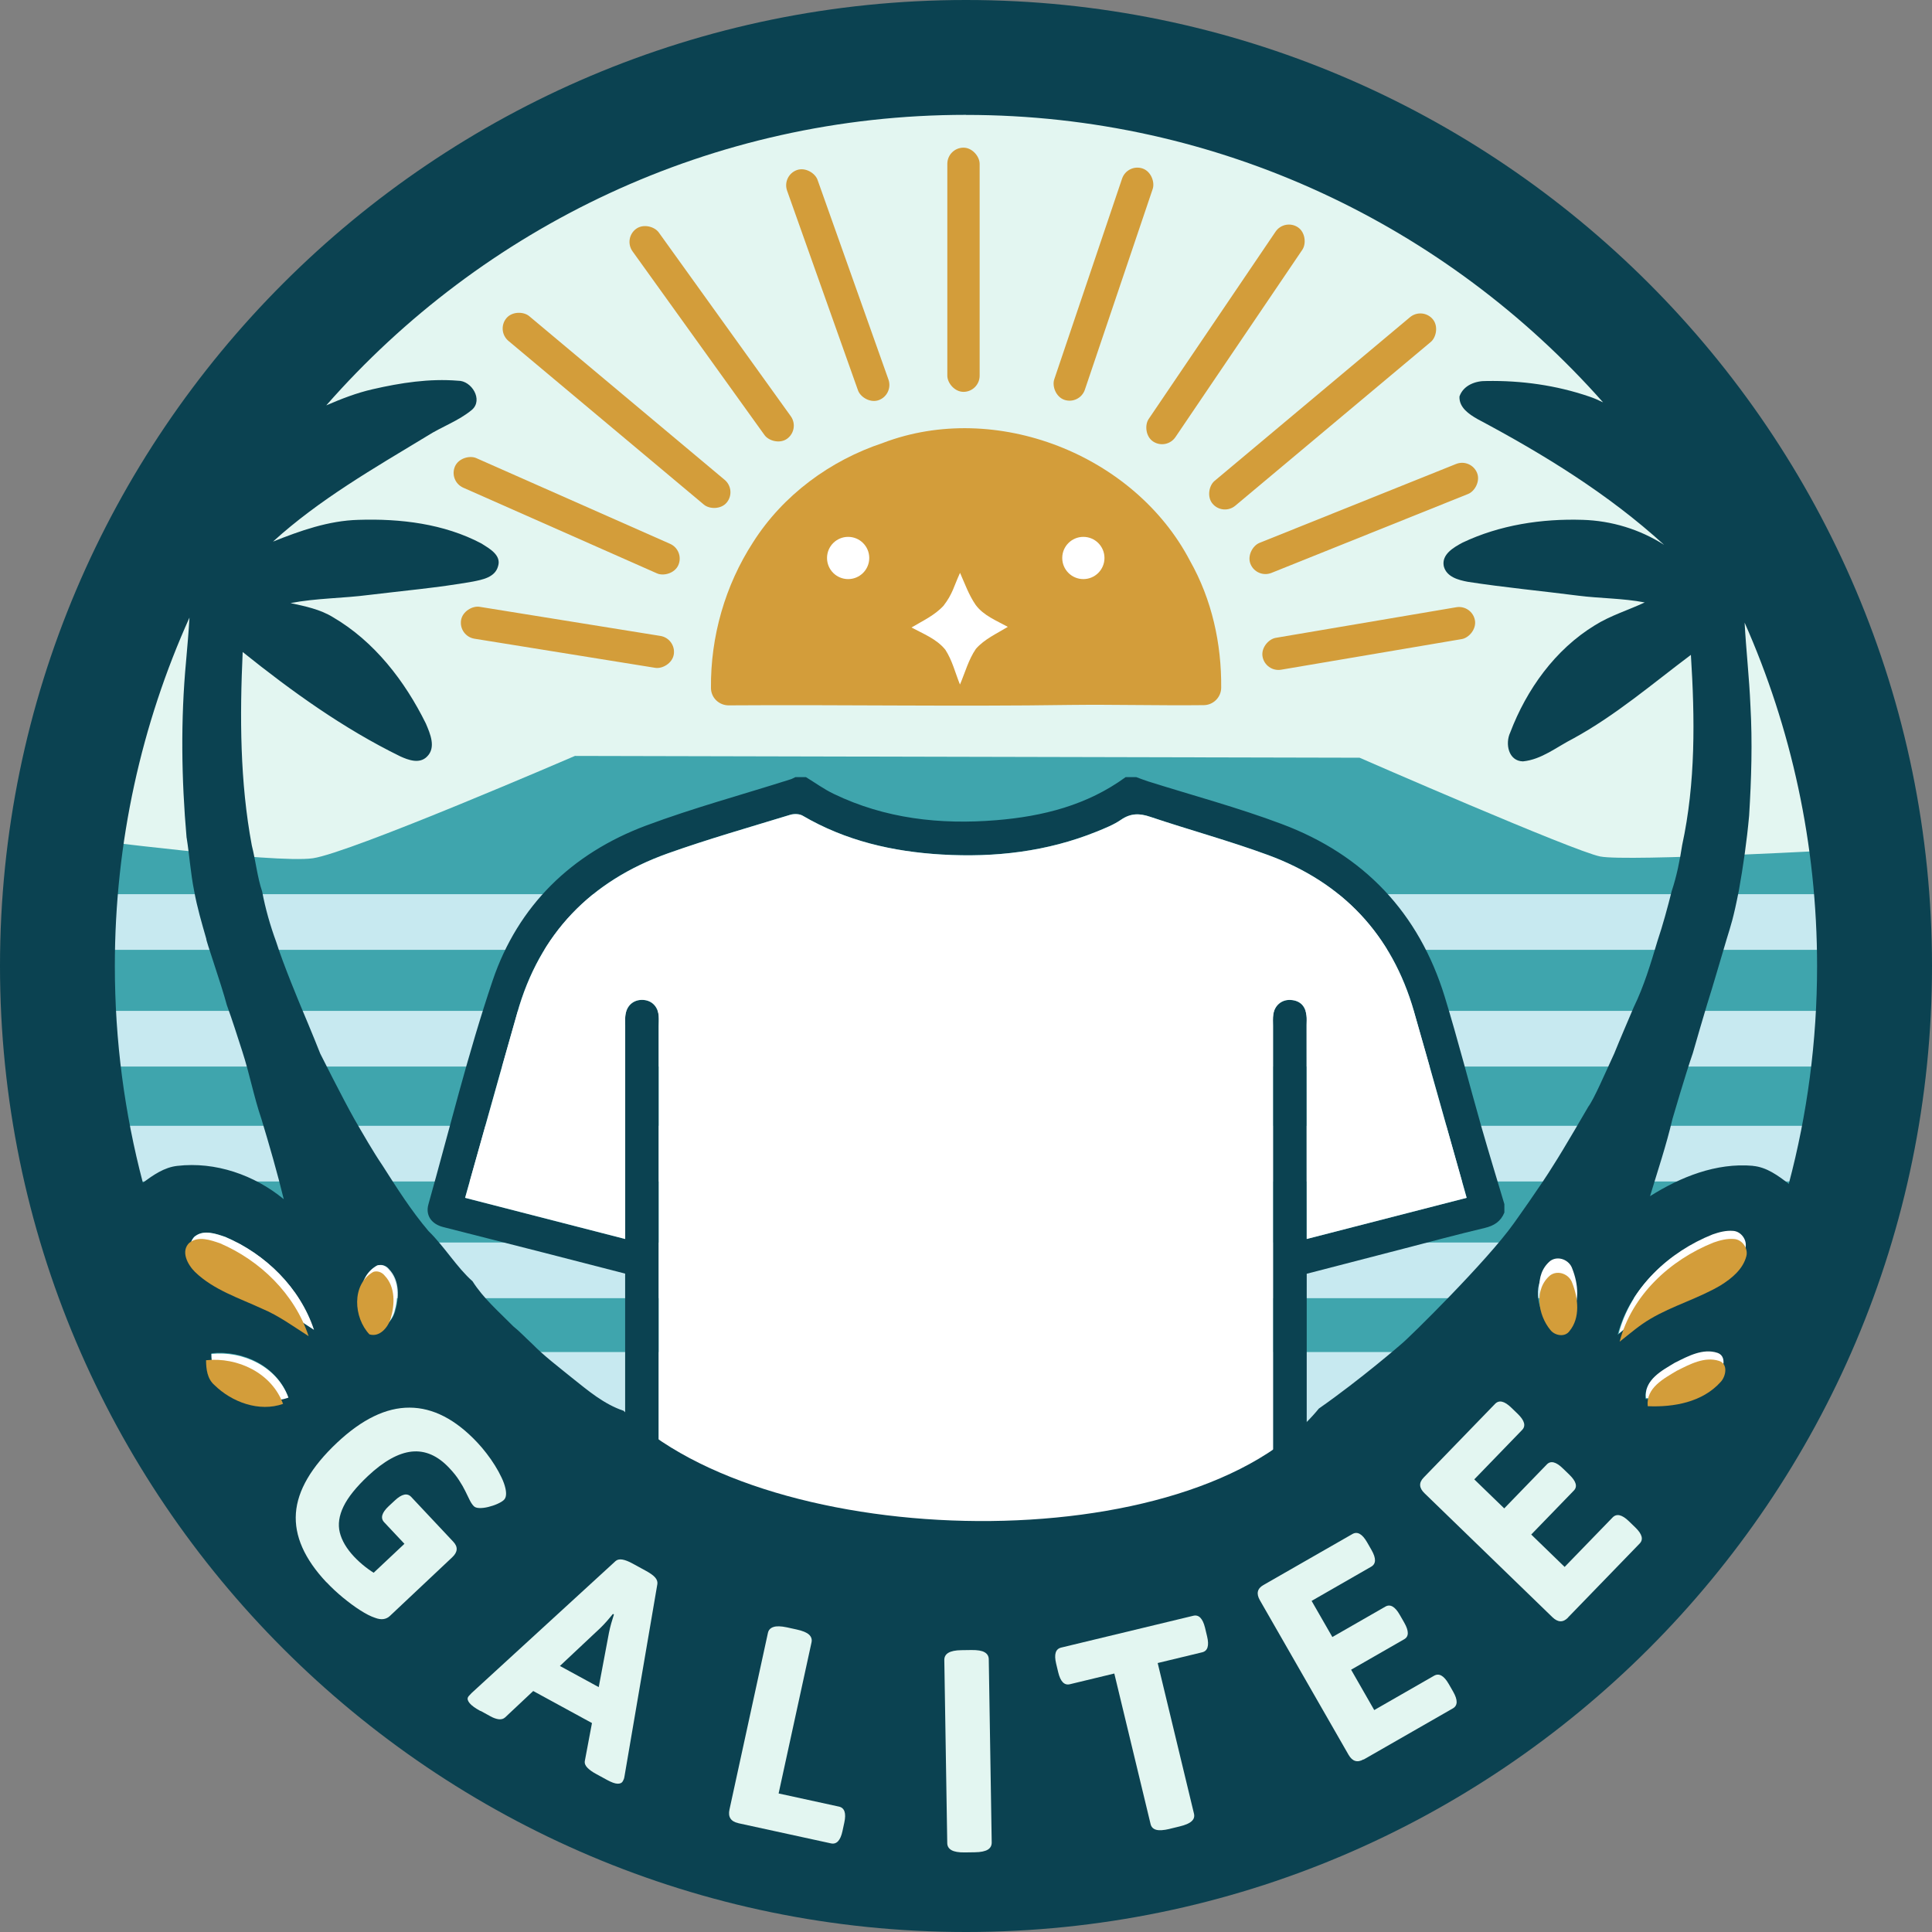
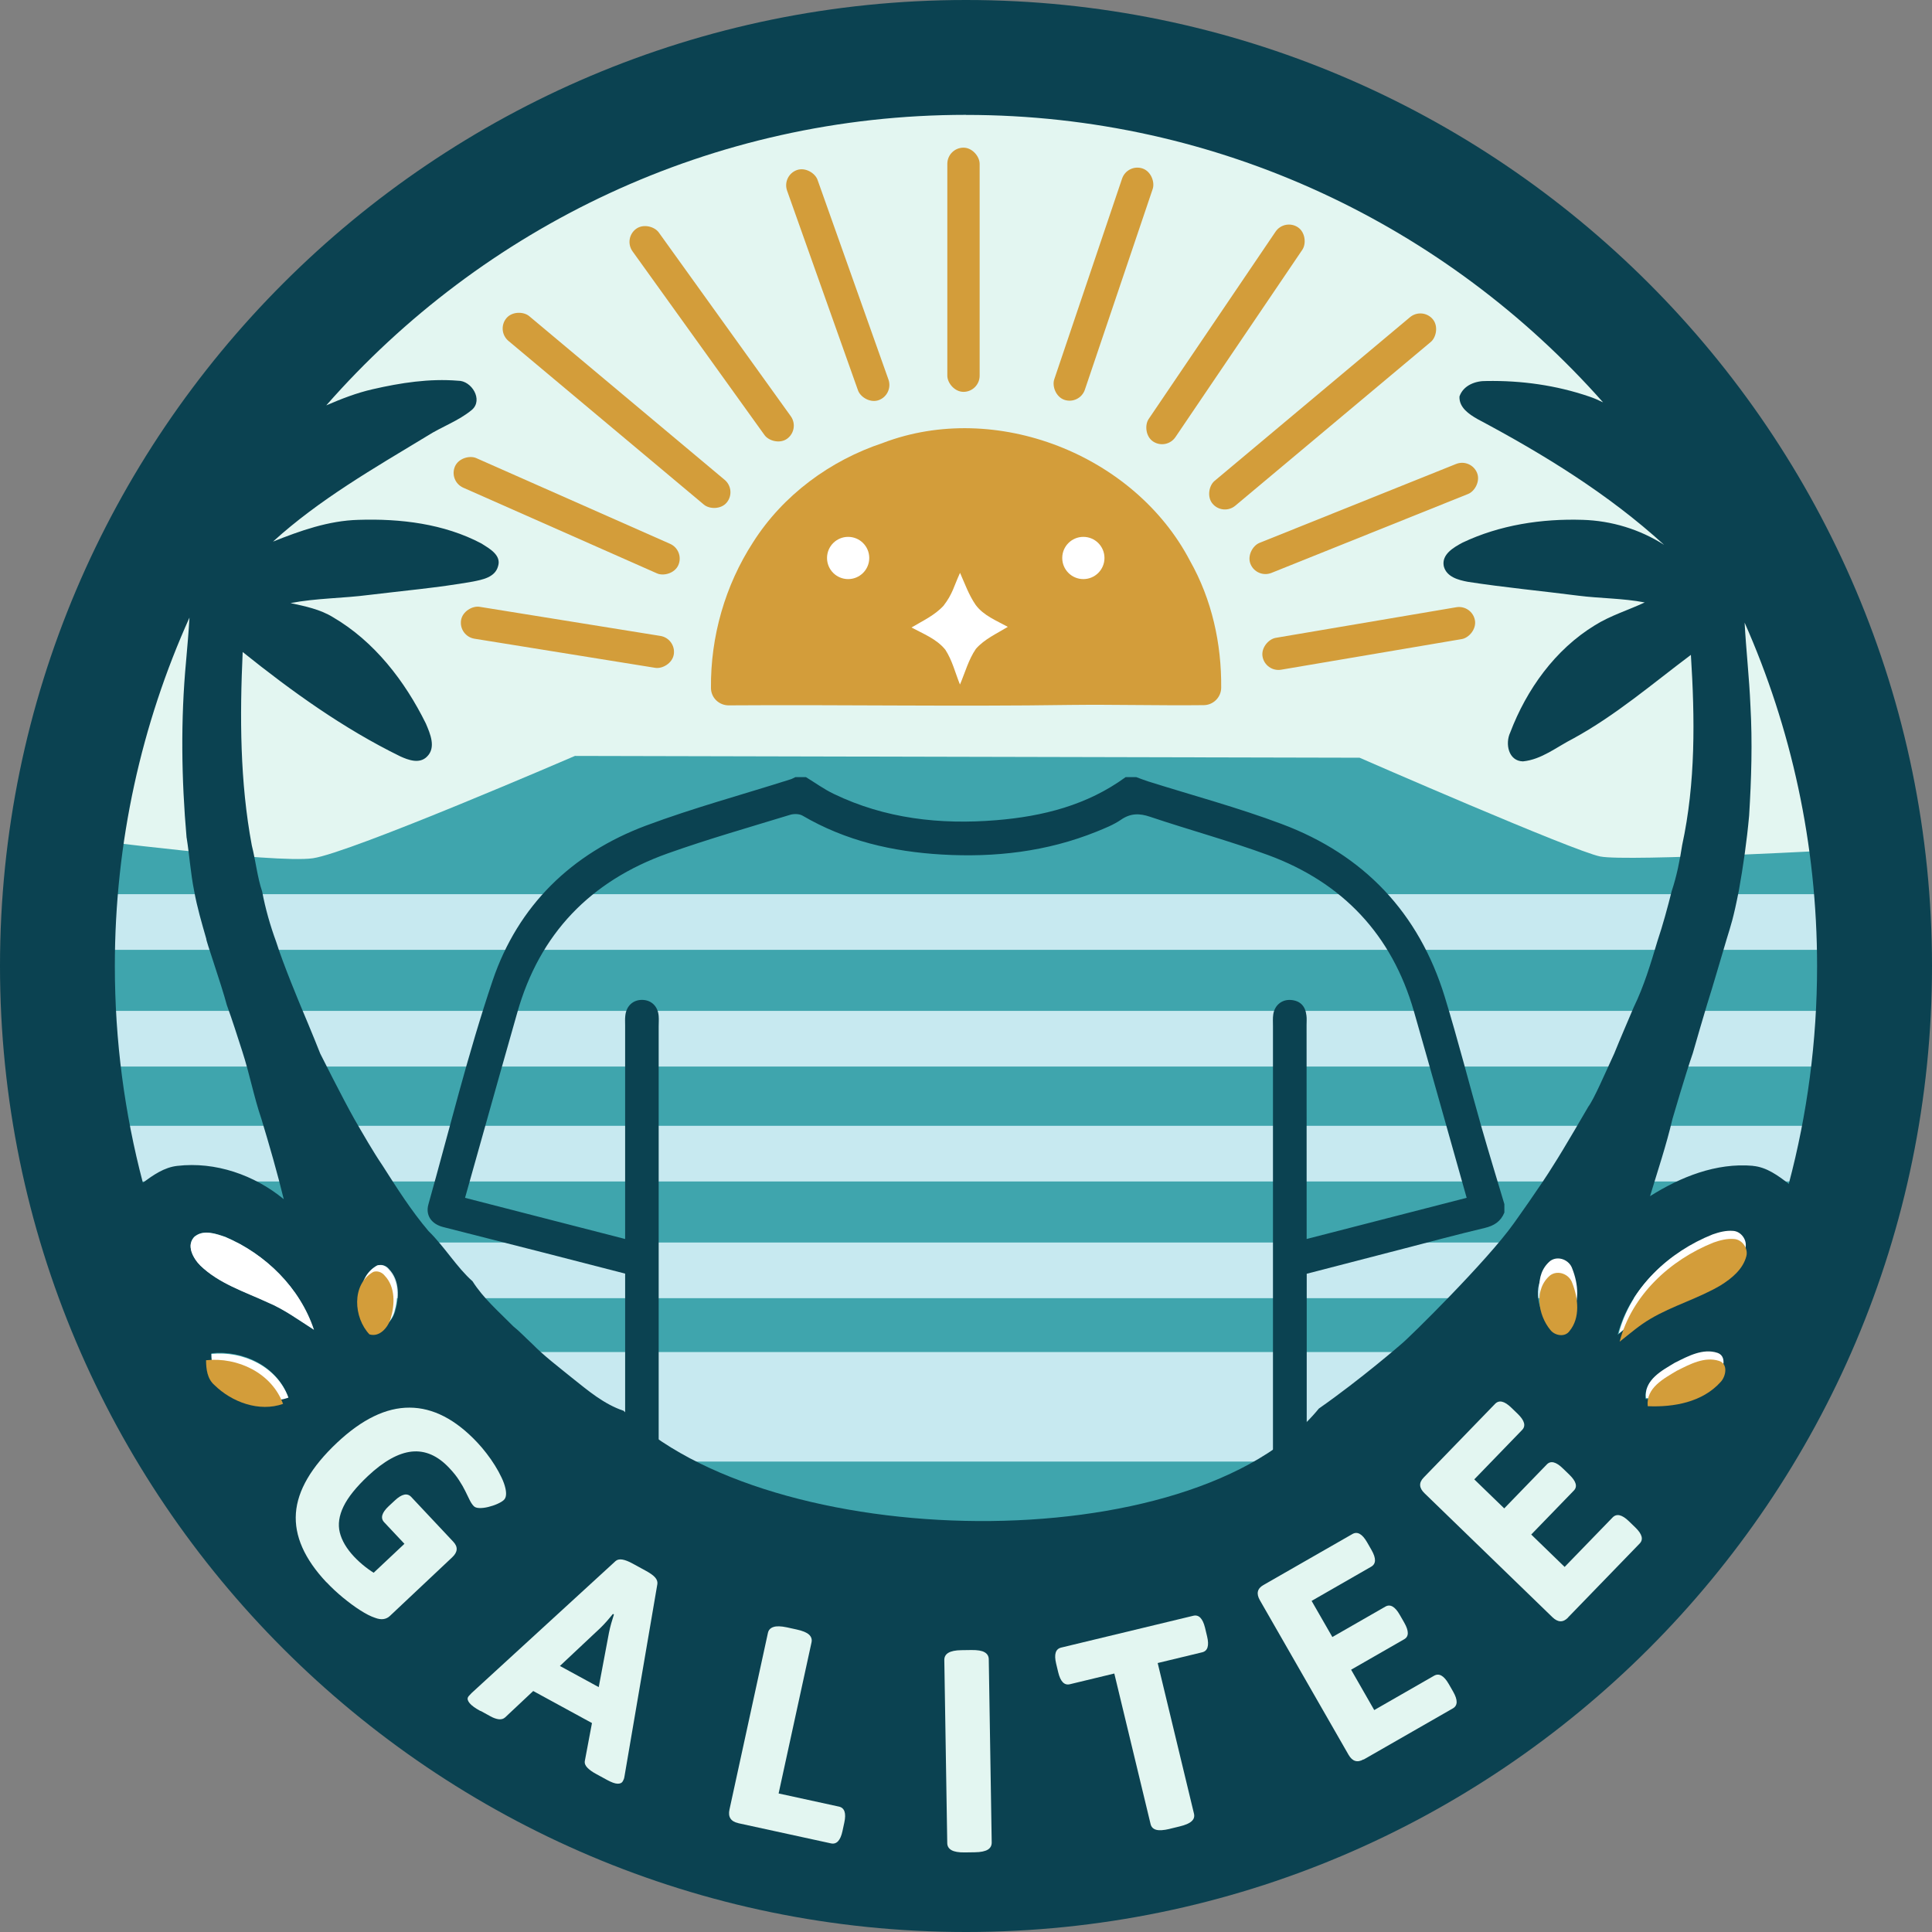
<svg xmlns="http://www.w3.org/2000/svg" id="Capa_2" data-name="Capa 2" viewBox="0 0 269 269">
  <rect x="0" y="0" width="269" height="269" fill="#808080" stroke="none" />
  <defs>
    <style>
      .cls-1 {
        fill: #c7e9f0;
      }

      .cls-1, .cls-2, .cls-3, .cls-4, .cls-5, .cls-6 {
        stroke-width: 0px;
      }

      .cls-2 {
        fill: #e3f6f1;
      }

      .cls-3 {
        fill: #d39d3a;
      }

      .cls-4 {
        fill: #3fa5ad;
      }

      .cls-5 {
        fill: #0b4251;
      }

      .cls-6 {
        fill: #fff;
      }
    </style>
  </defs>
  <g id="Capa_2_copia" data-name="Capa 2 copia">
    <circle class="cls-2" cx="134.5" cy="134.5" r="126.5" />
    <g>
      <path class="cls-4" d="M11.05,116.75s27.25,3.5,32.5,2.75,36.5-14.25,36.5-14.25l109.25.25s29.75,13,33.5,13.75,35-1,35-1c0,0,11.5,145-121.75,145S11.05,116.75,11.05,116.75Z" />
      <rect class="cls-1" x="11.05" y="124.5" width="246.5" height="7.75" />
      <rect class="cls-1" x="11.05" y="140.75" width="246.5" height="7.75" />
      <rect class="cls-1" x="11.05" y="156.75" width="246.5" height="7.75" />
      <rect class="cls-1" x="19.55" y="173" width="222.25" height="7.75" />
      <rect class="cls-1" x="43.8" y="188.25" width="180" height="15.25" />
    </g>
    <g>
      <path class="cls-5" d="M209.46,167.66v1.17c-.5,1.23-1.42,1.83-2.72,2.14-3.79.9-7.55,1.91-11.32,2.89-4.47,1.15-8.94,2.32-13.48,3.49v1.82c0,25.21-.01,29.41.02,54.62,0,1.42-.28,2.57-1.5,3.38h-91.97c-1.24-.88-1.48-2.11-1.47-3.56.03-25.14.02-29.27.02-54.41v-1.87c-3.81-.98-7.57-1.96-11.34-2.92-4.67-1.19-9.35-2.37-14.02-3.57-1.62-.42-2.46-1.64-2.03-3.16,2.93-10.41,5.49-20.95,8.95-31.18,3.54-10.43,11-17.67,21.32-21.54,6.61-2.47,13.45-4.32,20.18-6.46.22-.07.43-.2.65-.3h1.46c1.29.79,2.51,1.68,3.86,2.33,7.17,3.46,14.81,4.31,22.63,3.67,6.48-.53,12.66-2.08,18.03-6h1.47c.54.2,1.08.41,1.63.59,6.22,1.96,12.54,3.65,18.63,5.94,11.42,4.28,19.1,12.34,22.7,24.07,1.84,6,3.39,12.08,5.11,18.12,1.03,3.59,2.12,7.16,3.19,10.74ZM204.21,166.78c-2.49-8.79-4.88-17.38-7.34-25.95-3.07-10.7-9.94-17.96-20.32-21.78-5.39-1.98-10.95-3.49-16.4-5.32-1.5-.51-2.73-.52-4.08.41-1.03.71-2.24,1.18-3.41,1.66-6.92,2.79-14.15,3.61-21.53,3.18-6.84-.4-13.4-1.9-19.4-5.42-.46-.26-1.22-.27-1.75-.1-5.68,1.74-11.41,3.37-17,5.36-10.73,3.82-17.87,11.16-20.98,22.25-.8,2.86-1.63,5.71-2.43,8.57-1.6,5.66-3.19,11.33-4.82,17.14,7.44,1.91,14.78,3.8,22.29,5.73v-29.74c0-.44-.03-.88.02-1.32.13-1.39,1.09-2.27,2.41-2.23,1.25.04,2.13.91,2.24,2.24.04.49,0,.98,0,1.46v89.44h85.53v-89.51c0-.54-.04-1.08.04-1.61.19-1.28,1.2-2.1,2.45-2.01,1.32.1,2.02.87,2.17,2.15.06.44.02.88.02,1.32.01,9.37.01,18.74.01,28.11v1.7c7.57-1.95,14.9-3.84,22.27-5.73Z" />
-       <path class="cls-6" d="M196.87,140.83c2.46,8.57,4.85,17.16,7.34,25.95-7.37,1.89-14.7,3.78-22.27,5.73v-1.7c0-9.37,0-18.74-.01-28.11,0-.44.04-.88-.02-1.32-.15-1.28-.85-2.05-2.17-2.15-1.25-.09-2.26.73-2.45,2.01-.08.53-.04,1.07-.04,1.61v89.51h-85.53v-89.44c0-.48.03-.97,0-1.46-.11-1.33-.99-2.2-2.24-2.24-1.32-.04-2.28.84-2.41,2.23-.05.44-.02.88-.02,1.32v29.74c-7.51-1.93-14.85-3.82-22.29-5.73,1.63-5.81,3.22-11.48,4.82-17.14.8-2.86,1.63-5.71,2.43-8.57,3.11-11.09,10.25-18.43,20.98-22.25,5.59-1.99,11.32-3.62,17-5.36.53-.17,1.29-.16,1.75.1,6,3.52,12.56,5.02,19.4,5.42,7.38.43,14.61-.39,21.53-3.18,1.17-.48,2.38-.95,3.41-1.66,1.35-.93,2.58-.92,4.08-.41,5.45,1.83,11.01,3.34,16.4,5.32,10.38,3.82,17.25,11.08,20.32,21.78Z" />
    </g>
    <path class="cls-5" d="M134.5,0C60.34,0,0,60.34,0,134.5s60.34,134.5,134.5,134.5,134.5-60.34,134.5-134.5S208.66,0,134.5,0ZM239.21,178.05c-3.1,1.83-6.63,2.8-9.72,4.64-1.54.9-2.87,2.07-4.26,3.16,1.67-6.43,6.99-11.33,13.01-13.74.91-.32,1.86-.57,2.84-.49,1.12.07,1.99,1.29,1.7,2.38-.48,1.82-2.04,3.09-3.57,4.04ZM244.05,162.32c-5.11-.44-10.06,1.55-14.31,4.23,1.08-3.57,2.27-7.11,3.12-10.74,0,0,1.8-6.19,2.84-9.18.65-2.23,1.28-4.47,1.96-6.7.99-3.12,1.85-6.19,2.77-9.24.57-1.88.9-2.73,1.68-6.71.6-3.33,1.11-6.88,1.43-10.43.31-5.09.47-10.2.18-15.3-.16-3.86-.6-7.7-.81-11.56,6.48,14.63,10.09,30.81,10.09,47.82,0,10.48-1.37,20.64-3.94,30.32-1.5-1.15-3.08-2.33-5.01-2.5ZM134.5,16c35.27,0,66.98,15.49,88.7,40.02-.63-.31-1.27-.59-1.93-.81-4.59-1.57-9.47-2.25-14.31-2.16-1.52-.04-3.22.6-3.75,2.15-.08,1.53,1.32,2.47,2.49,3.14,9.23,4.91,18.25,10.45,26,17.52-3.38-2.16-7.32-3.36-11.34-3.48-5.7-.18-11.54.71-16.72,3.17-1.22.65-2.94,1.63-2.62,3.27.37,1.51,2.03,1.94,3.36,2.19,5.1.79,10.26,1.27,15.38,1.93,3.07.39,6.19.35,9.24.94-2.3,1.08-4.77,1.82-6.94,3.18-5.54,3.38-9.51,8.94-11.79,14.94-.72,1.53-.26,3.96,1.77,4.01,2.6-.25,4.72-2.02,6.99-3.17,5.92-3.23,11.04-7.64,16.4-11.66.56,8.84.67,17.81-1.22,26.51-.33,2.16-.76,4.31-1.45,6.38-.59,2.34-1.22,4.68-1.99,6.97-.93,3.12-1.86,6.24-3.29,9.18-.91,2.15-1.84,4.29-2.72,6.46-1.31,2.84-2.84,6.39-3.6,7.39,0,0-3.51,6.06-4.84,8.11-1.72,2.82-5.58,8.2-5.58,8.2-3.66,5.16-14.57,15.92-15.63,16.76,0,0-5.65,4.91-11.48,8.98-17.51,21.44-76.83,20.22-96.8.31-2.75-.92-4.96-2.82-7.19-4.59-1.89-1.54-3.85-3.01-5.56-4.75-.98-.9-1.73-1.72-2.61-2.42-1.98-2.01-4.16-3.88-5.68-6.28-2.2-1.94-3.89-4.81-6.13-6.99-2.4-2.83-4.39-5.97-6.38-9.09-1.42-2.1-2.66-4.3-3.93-6.48-1.66-2.94-4.76-9.13-4.76-9.13-.87-2.23-2.72-6.62-2.72-6.62,0,0-2.47-5.89-3.41-8.93-.84-2.29-1.51-4.64-1.96-7.03-.66-1.93-.9-4.28-1.44-6.41-1.66-8.88-1.68-17.94-1.27-26.93,6.84,5.49,14.02,10.65,21.92,14.52,1.13.52,2.69,1.1,3.73.06,1.32-1.27.45-3.22-.15-4.63-2.92-5.91-7.16-11.42-12.92-14.79-1.8-1.11-3.89-1.53-5.92-1.97,3.59-.69,7.26-.66,10.88-1.13,4.83-.59,9.68-1.01,14.48-1.86,1.35-.27,3.12-.58,3.54-2.15.49-1.55-1.24-2.47-2.32-3.16-5.22-2.76-11.3-3.48-17.13-3.29-4.15.11-8.08,1.51-11.89,3.03,6.44-5.86,14.04-10.21,21.45-14.7,2.03-1.3,4.39-2.1,6.25-3.65,1.6-1.39-.05-4.08-1.94-4.05-3.98-.33-7.99.29-11.86,1.18-2.25.51-4.38,1.34-6.48,2.25,21.74-24.78,53.61-40.45,89.08-40.45ZM218.3,184.36c-.63.92-2.05.67-2.66-.14-1.71-2.07-2.3-5.67-.01-7.57,1.09-.78,2.66-.14,3.06,1.1.81,2.06,1.12,4.79-.38,6.61ZM54.99,182.67c-.38,1.21-1.52,2.59-2.94,2.17-2.19-2.29-2.53-6.9.52-8.64.58-.21,1.22.03,1.6.51,1.51,1.57,1.42,4.02.82,5.97ZM27.15,172.13c1.22-.96,2.91-.36,4.22.09,5.58,2.39,10.34,7.04,12.27,12.86-2.11-1.35-4.14-2.85-6.46-3.81-3.19-1.48-6.7-2.59-9.28-5.08-1.01-1.01-2.04-2.87-.76-4.07ZM25.99,116.66c.39,2.44.54,4.88,1.04,7.37.41,2.28,1.06,4.48,1.69,6.68-.08.17,2.08,6.28,2.86,9.22.78,2.14,1.46,4.31,2.16,6.47,1.01,3.1,1.61,6.33,2.66,9.4,1.12,3.7,2.19,7.41,3.11,11.17-4.08-3.37-9.51-5.26-14.82-4.64-1.83.2-3.35,1.28-4.8,2.34-2.54-9.64-3.9-19.74-3.9-30.17,0-17.27,3.72-33.7,10.39-48.51-.11,2.02-.3,4.03-.47,6.04-.77,8.19-.65,16.44.07,24.63ZM29.47,189.33c-.03-.3-.04-.61-.04-.91,4.38-.47,9.1,1.77,10.67,6.05-3.08,1.08-6.58-.06-9-2.14-.56-.99-1.1-1.99-1.63-3ZM229.12,194.79c-.27-2.55,2.24-3.83,4.09-4.94,1.75-.88,3.82-1.99,5.81-1.33.31.1.52.29.66.52-.66,1.26-1.34,2.52-2.04,3.75-2.44,1.67-5.6,2.12-8.51,2Z" />
    <g>
      <path class="cls-2" d="M45.46,220.32c-3.07-3.26-4.49-6.48-4.26-9.64.23-3.16,2.14-6.43,5.73-9.81,3.48-3.27,6.84-4.9,10.1-4.88,3.25.01,6.4,1.63,9.43,4.86.44.47.87.97,1.28,1.51.42.54.81,1.1,1.17,1.68.36.58.67,1.14.92,1.68.26.54.44,1.05.54,1.5.08.36.11.68.08.96-.03.28-.13.51-.3.67-.19.18-.49.36-.89.54-.4.18-.83.32-1.27.43-.45.11-.86.16-1.23.15-.38-.01-.65-.1-.81-.28-.22-.23-.41-.53-.58-.88-.17-.35-.36-.76-.59-1.21-.22-.45-.5-.94-.85-1.48-.34-.54-.8-1.12-1.39-1.74-1.61-1.71-3.34-2.46-5.21-2.27-1.87.2-3.89,1.33-6.09,3.39-1.65,1.55-2.79,2.97-3.41,4.25-.62,1.28-.8,2.49-.52,3.62.28,1.13.94,2.25,1.98,3.36.49.52,1.02,1,1.57,1.43s1.1.8,1.65,1.11c.55.31,1.02.52,1.41.62l-3.5.6,5.89-5.54-2.82-3c-.55-.58-.34-1.33.63-2.24l.85-.79c.97-.91,1.73-1.08,2.28-.5l5.86,6.24c.68.72.63,1.44-.15,2.17l-8.68,8.17c-.25.24-.55.38-.89.43s-.74-.01-1.18-.18c-.58-.19-1.26-.53-2.05-1.04-.79-.5-1.59-1.1-2.41-1.77-.82-.68-1.58-1.38-2.27-2.12Z" />
      <path class="cls-2" d="M66.89,238.23c-.73-.4-1.23-.76-1.5-1.09s-.35-.61-.22-.85c.05-.09.12-.18.22-.27.09-.09.18-.18.27-.29l20.04-18.37c.23-.21.55-.28.94-.22.39.06.88.25,1.46.57l1.83,1c.61.33,1.04.64,1.29.93.25.29.35.59.31.9l-4.58,26.79c-.02.14-.05.27-.09.38-.05.11-.09.21-.15.31-.13.23-.37.34-.73.33-.36-.01-.84-.19-1.45-.52l-1.54-.84c-.52-.28-.92-.57-1.21-.87-.29-.3-.41-.61-.35-.94l3.36-17.85c.09-.44.19-.87.31-1.29.12-.42.25-.84.38-1.25l-.14-.08c-.27.34-.56.67-.84,1-.29.33-.59.65-.91.96l-13.26,12.45c-.23.21-.52.29-.87.26-.34-.04-.73-.17-1.15-.4l-1.4-.77ZM72.38,234.43l2.32-4.25,12.01,6.55-2.32,4.25-12.01-6.55Z" />
      <path class="cls-2" d="M102.79,253.84c-1.04-.23-1.45-.86-1.22-1.9l5.35-24.58c.09-.42.35-.69.78-.83.42-.14,1.04-.12,1.85.05l1.37.3c.83.18,1.41.42,1.73.72.32.3.43.66.34,1.08l-4.58,21.03,8.4,1.83c.78.17,1.03.91.75,2.21l-.26,1.21c-.28,1.3-.82,1.87-1.6,1.7l-12.9-2.81Z" />
      <path class="cls-2" d="M134.32,257.92c-.83.01-1.43-.09-1.83-.31-.39-.22-.59-.54-.6-.97l-.41-25.52c0-.43.18-.76.56-.99.38-.23.99-.36,1.81-.37l1.4-.02c.85-.01,1.47.09,1.84.31.38.22.57.54.58.97l.41,25.52c0,.43-.17.76-.54.99-.37.23-.98.36-1.83.37l-1.4.02Z" />
      <path class="cls-2" d="M162.83,254.65c-.8.19-1.42.23-1.84.12-.43-.12-.69-.38-.79-.8l-5.05-20.96-6.18,1.49c-.78.19-1.32-.37-1.63-1.66l-.29-1.21c-.31-1.3-.08-2.04.7-2.23l18.39-4.43c.78-.19,1.32.37,1.64,1.66l.29,1.21c.31,1.3.08,2.04-.7,2.22l-6.18,1.49,5.05,20.96c.1.42,0,.77-.32,1.06-.31.3-.88.54-1.71.74l-1.36.33Z" />
      <path class="cls-2" d="M189.84,244.97c-.86.49-1.55.27-2.08-.65l-12.34-21.51c-.53-.92-.37-1.63.49-2.12l12.39-7.1c.69-.4,1.37-.02,2.04,1.14l.62,1.08c.66,1.16.65,1.93-.05,2.33l-8.29,4.76,2.89,5.03,7.39-4.24c.67-.38,1.34,0,2,1.16l.62,1.08c.66,1.16.66,1.93-.01,2.31l-7.39,4.24,3.22,5.62,8.33-4.78c.69-.4,1.37-.02,2.04,1.14l.62,1.08c.66,1.16.65,1.93-.05,2.33l-12.42,7.12Z" />
      <path class="cls-2" d="M218.33,225.22c-.69.71-1.41.69-2.18-.05l-17.81-17.26c-.77-.74-.81-1.47-.12-2.18l9.94-10.26c.56-.58,1.31-.4,2.27.53l.89.86c.96.93,1.16,1.68.6,2.25l-6.65,6.87,4.17,4.04,5.93-6.12c.54-.56,1.29-.37,2.24.56l.89.86c.96.93,1.17,1.67.63,2.22l-5.93,6.12,4.65,4.51,6.68-6.89c.56-.57,1.31-.4,2.27.53l.89.86c.96.93,1.16,1.68.6,2.25l-9.96,10.28Z" />
    </g>
    <g>
      <g>
        <path class="cls-6" d="M27.15,172.14c1.23-.97,2.92-.36,4.24.09,5.61,2.41,10.39,7.07,12.33,12.93-2.12-1.35-4.16-2.86-6.49-3.83-3.21-1.49-6.73-2.6-9.33-5.11-1.02-1.01-2.05-2.89-.76-4.09Z" />
        <path class="cls-6" d="M238.46,171.87c.91-.32,1.87-.57,2.85-.49,1.13.07,2,1.3,1.71,2.4-.48,1.83-2.05,3.1-3.59,4.06-3.12,1.84-6.66,2.82-9.77,4.66-1.54.9-2.89,2.08-4.28,3.18,1.68-6.47,7.02-11.39,13.08-13.81Z" />
        <path class="cls-6" d="M52.45,176.22c.58-.21,1.23.03,1.61.51,1.51,1.58,1.42,4.04.83,6-.38,1.22-1.53,2.61-2.95,2.18-2.2-2.31-2.54-6.94.52-8.69Z" />
        <path class="cls-6" d="M215.85,175.56c1.09-.78,2.67-.14,3.07,1.1.82,2.07,1.13,4.82-.38,6.65-.63.92-2.06.67-2.68-.14-1.72-2.08-2.31-5.7-.01-7.61Z" />
        <path class="cls-6" d="M29.44,188.52c4.4-.47,9.15,1.78,10.72,6.08-3.32,1.17-7.13-.24-9.55-2.62-1.01-.87-1.16-2.22-1.17-3.46Z" />
        <path class="cls-6" d="M233.28,189.7c1.76-.89,3.84-2,5.84-1.34,1.27.42.94,2.15.2,2.93-2.53,2.82-6.54,3.53-10.15,3.37-.27-2.56,2.25-3.85,4.11-4.97Z" />
      </g>
-       <path class="cls-3" d="M26.4,173.02c1.23-.97,2.92-.36,4.24.09,5.61,2.41,10.39,7.07,12.33,12.93-2.12-1.35-4.16-2.86-6.49-3.83-3.21-1.49-6.73-2.6-9.33-5.11-1.02-1.01-2.05-2.89-.76-4.09Z" />
      <path class="cls-3" d="M238.59,173c.91-.32,1.87-.57,2.85-.49,1.13.07,2,1.3,1.71,2.4-.48,1.83-2.05,3.1-3.59,4.06-3.12,1.84-6.66,2.82-9.77,4.66-1.54.9-2.89,2.08-4.28,3.18,1.68-6.47,7.02-11.39,13.08-13.81Z" />
      <path class="cls-3" d="M51.95,177.1c.58-.21,1.23.03,1.61.51,1.51,1.58,1.42,4.04.83,6-.38,1.22-1.53,2.61-2.95,2.18-2.2-2.31-2.54-6.94.52-8.69Z" />
      <path class="cls-3" d="M215.85,177.56c1.09-.78,2.67-.14,3.07,1.1.82,2.07,1.13,4.82-.38,6.65-.63.92-2.06.67-2.68-.14-1.72-2.08-2.31-5.7-.01-7.61Z" />
      <path class="cls-3" d="M28.69,189.39c4.4-.47,9.15,1.78,10.72,6.08-3.32,1.17-7.13-.24-9.55-2.62-1.01-.87-1.16-2.22-1.17-3.46Z" />
      <path class="cls-3" d="M233.53,190.83c1.76-.89,3.84-2,5.84-1.34,1.27.42.94,2.15.2,2.93-2.53,2.82-6.54,3.53-10.15,3.37-.27-2.56,2.25-3.85,4.11-4.97Z" />
    </g>
    <g>
      <path class="cls-3" d="M122.93,61.67c15.69-5.98,35.03,1.61,42.77,16.44,3.03,5.36,4.39,11.52,4.33,17.65-.01,1.33-1.1,2.41-2.43,2.42-6.19.07-12.38-.1-18.56-.03-15.86.24-31.72-.05-47.58.06-1.35,0-2.46-1.06-2.47-2.41-.07-7.16,1.97-14.3,5.87-20.31,4.16-6.55,10.73-11.39,18.08-13.82Z" />
      <path class="cls-6" d="M131.37,84.34c-1.23,1.34-2.92,2.11-4.46,3.03,1.64.88,3.5,1.59,4.71,3.09.97,1.48,1.38,3.23,2.04,4.85.71-1.66,1.19-3.47,2.22-4.97,1.2-1.37,2.91-2.12,4.44-3.06-1.57-.87-3.37-1.56-4.47-3.05-.95-1.37-1.51-2.96-2.18-4.47-.88,1.9-1,2.89-2.3,4.58Z" />
      <circle class="cls-6" cx="118.09" cy="77.69" r="2.94" />
      <circle class="cls-6" cx="150.84" cy="77.69" r="2.94" />
    </g>
    <g>
      <rect class="cls-3" x="131.9" y="20.56" width="4.5" height="34" rx="2.25" ry="2.25" />
      <rect class="cls-3" x="114.4" y="22.69" width="4.5" height="34" rx="2.25" ry="2.25" transform="translate(-6.56 41.33) rotate(-19.55)" />
      <rect class="cls-3" x="96.84" y="28.48" width="4.5" height="36" rx="2.25" ry="2.25" transform="translate(-8.51 66.53) rotate(-35.69)" />
      <rect class="cls-3" x="83.59" y="37.13" width="4.5" height="40" rx="2.25" ry="2.25" transform="translate(-13.07 86.26) rotate(-50.05)" />
      <rect class="cls-3" x="76.65" y="54.81" width="4.5" height="34" rx="2.25" ry="2.25" transform="translate(-18.69 114.92) rotate(-66.14)" />
      <rect class="cls-3" x="76.76" y="73.74" width="4.5" height="30" rx="2.25" ry="2.25" transform="translate(-21.17 152.63) rotate(-80.85)" />
      <rect class="cls-3" x="151.4" y="22.56" width="4.5" height="34" rx="2.25" ry="2.25" transform="translate(20.74 -47.1) rotate(18.67)" />
      <rect class="cls-3" x="168.38" y="28.55" width="4.5" height="36" rx="2.25" ry="2.25" transform="translate(55.46 -87.67) rotate(34.11)" />
      <rect class="cls-3" x="181.9" y="37.29" width="4.5" height="40" rx="2.25" ry="2.25" transform="translate(109.83 -120.67) rotate(50.05)" />
      <rect class="cls-3" x="187.65" y="55.19" width="4.5" height="34" rx="2.25" ry="2.25" transform="translate(186.14 -130.94) rotate(68.13)" />
      <rect class="cls-3" x="188.31" y="73.9" width="4.5" height="30" rx="2.25" ry="2.25" transform="translate(246.38 -113.84) rotate(80.38)" />
    </g>
  </g>
</svg>